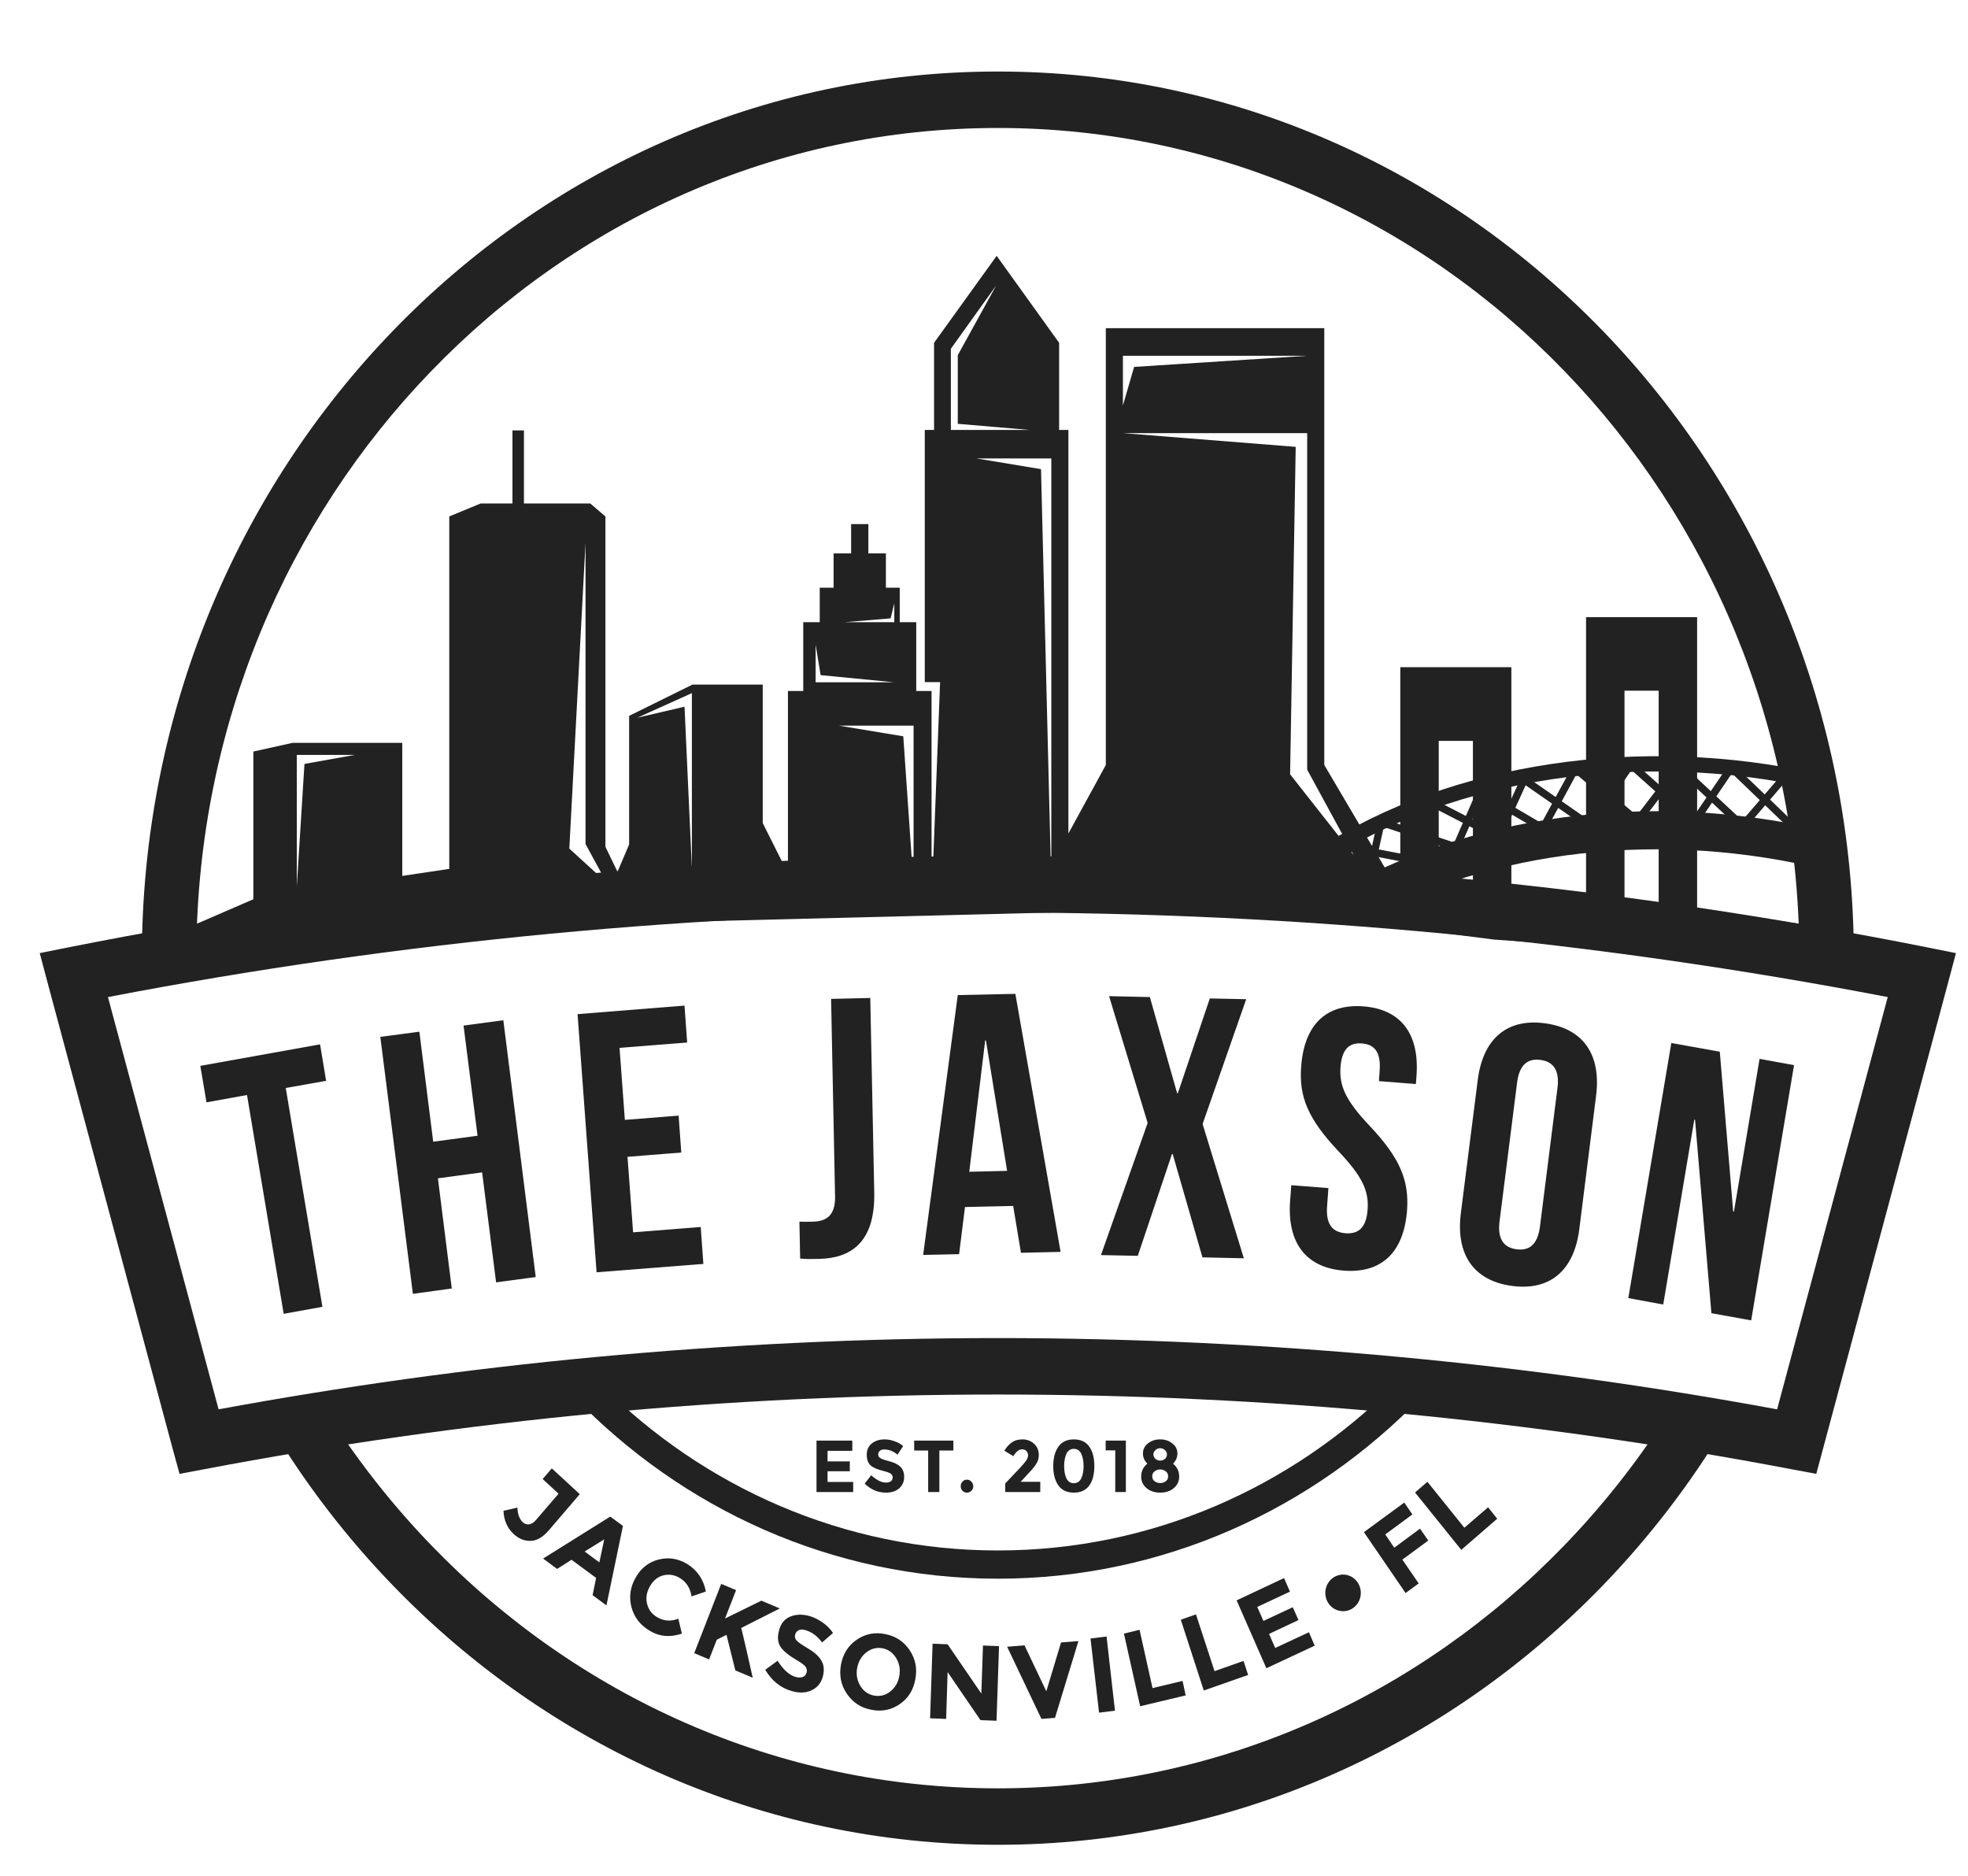
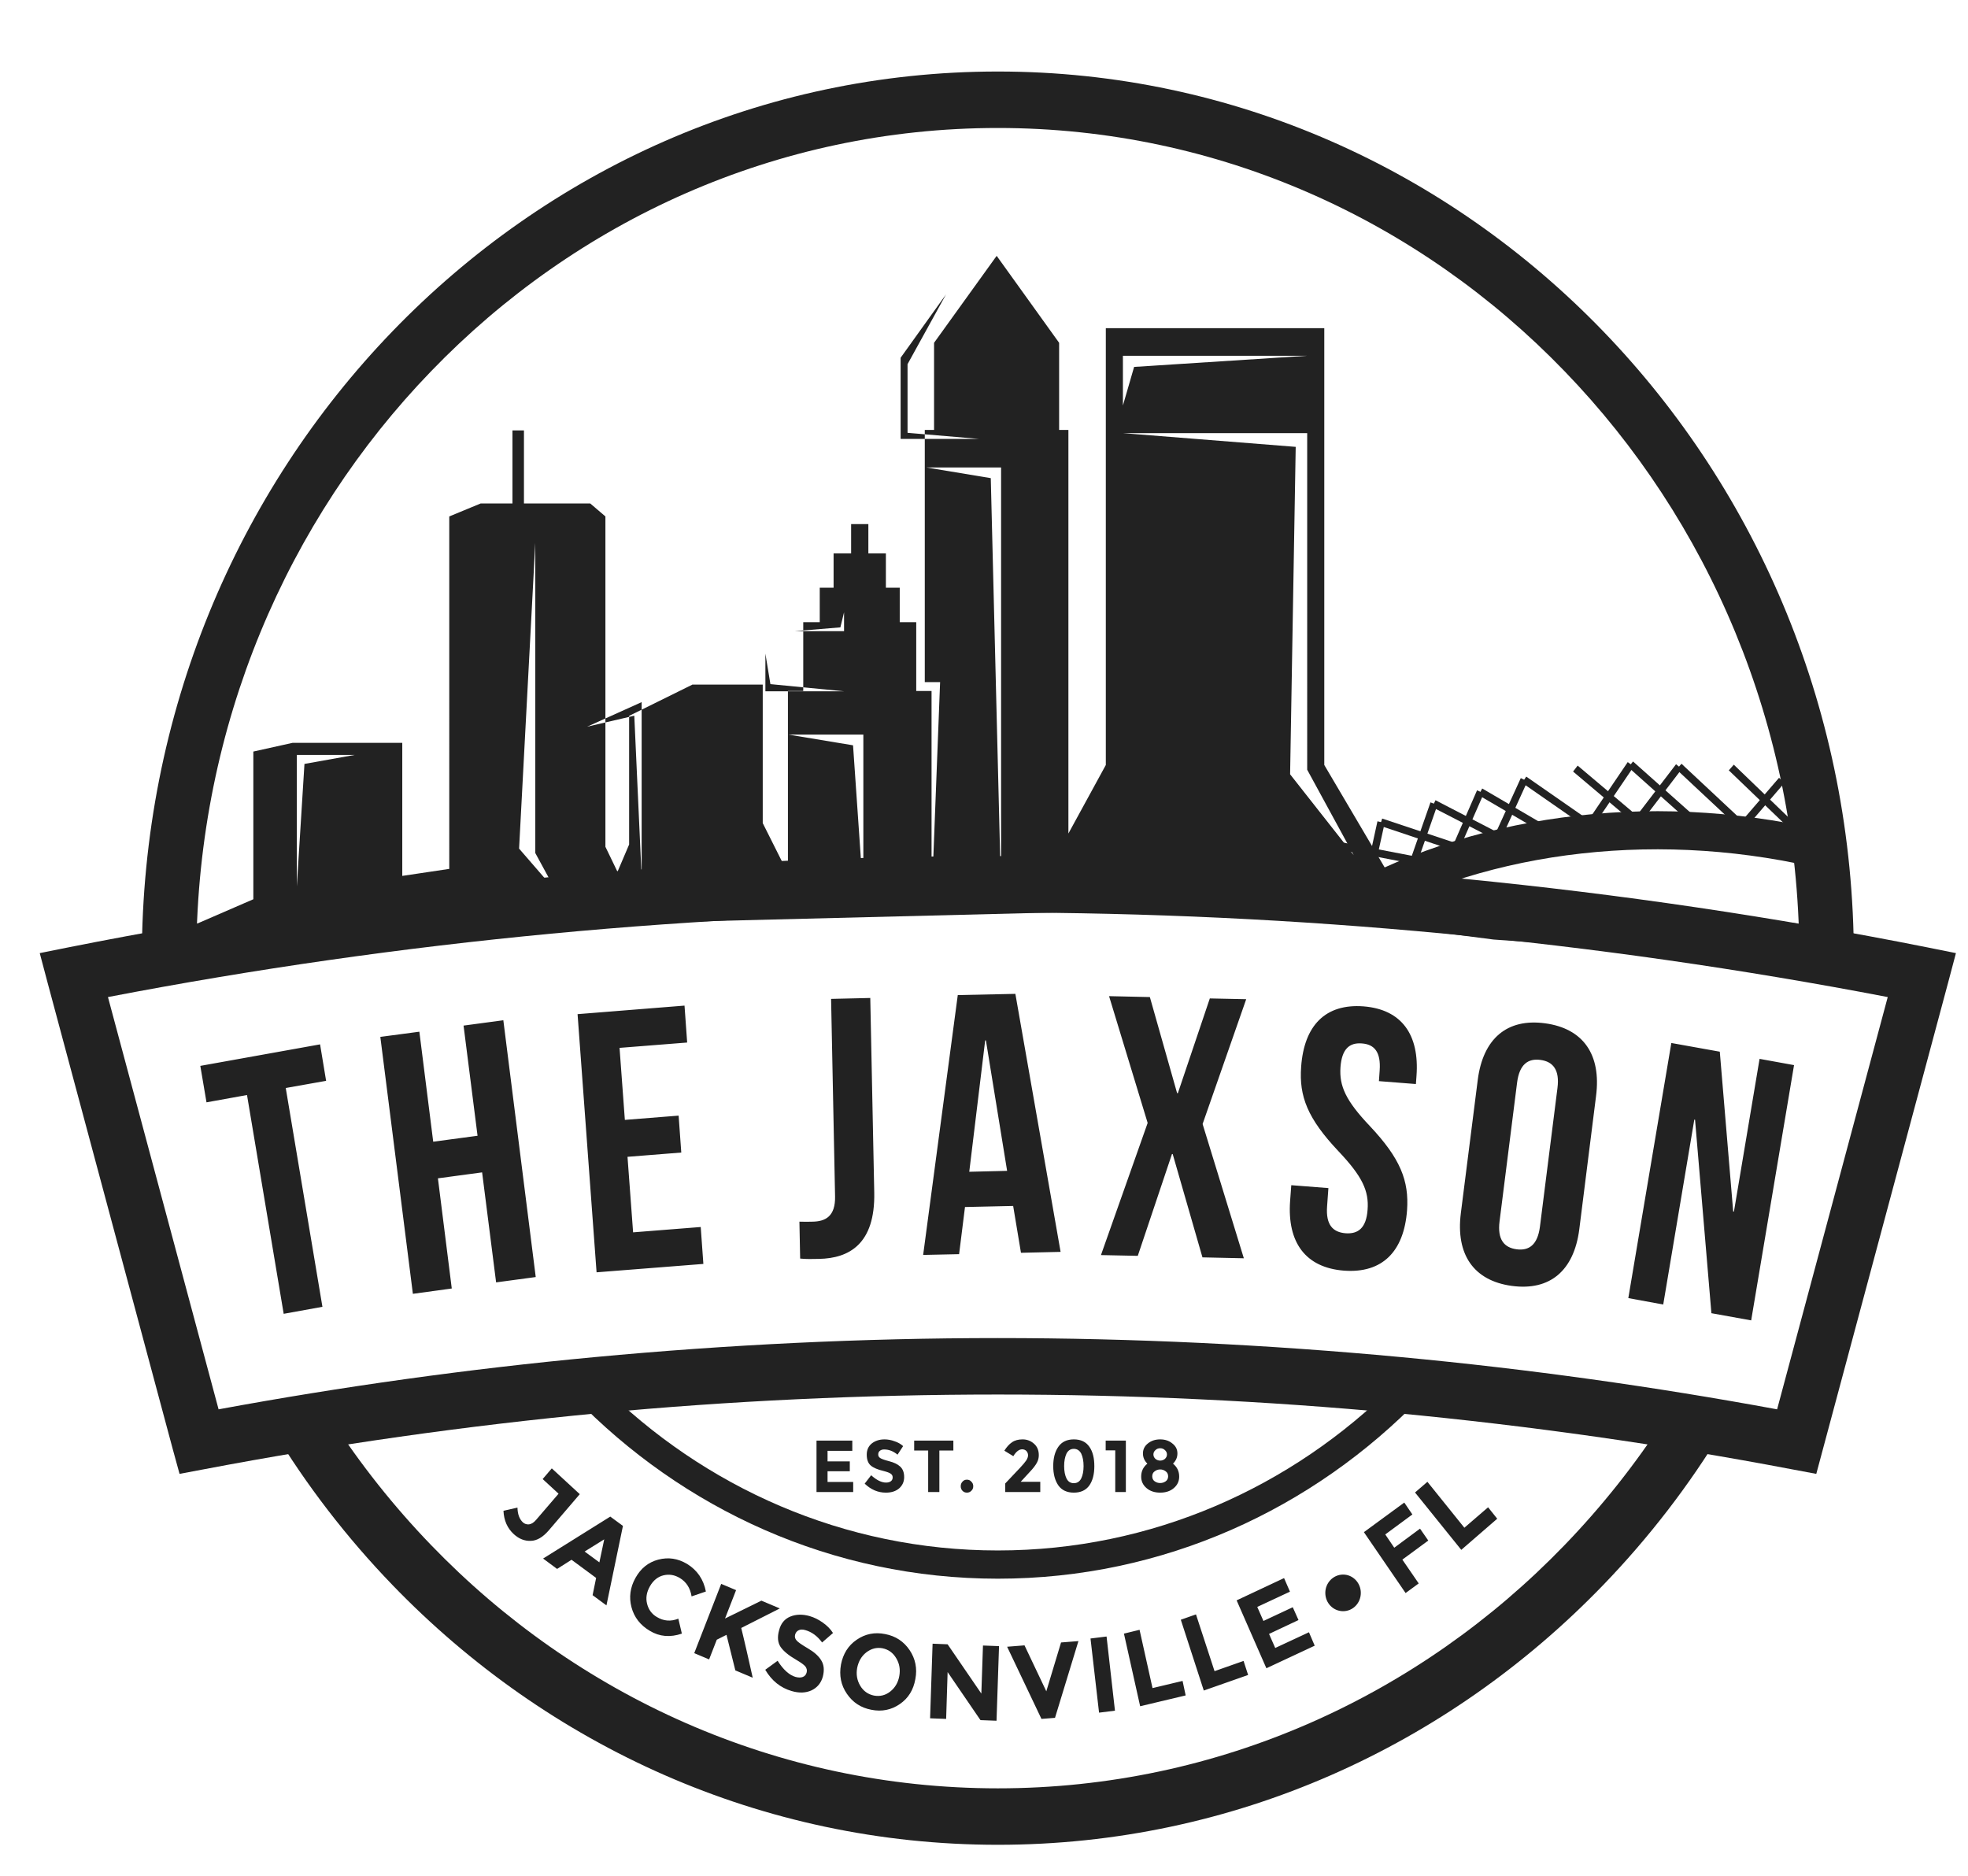
<svg xmlns="http://www.w3.org/2000/svg" xmlns:ns1="http://sodipodi.sourceforge.net/DTD/sodipodi-0.dtd" xmlns:ns2="http://www.inkscape.org/namespaces/inkscape" width="300" height="286" viewBox="0 0 373.611 356.614" version="1.1" id="svg8">
  <defs id="defs2">
    <style id="style10" type="text/css">
   
    .fil0 {fill:none}
    .fil2 {fill:#222222}
    .fil1 {fill:#222222;fill-rule:nonzero}
   
  </style>
  </defs>
  <ns1:namedview id="base" pagecolor="#ffffff" bordercolor="#666666" borderopacity="1.0" ns2:pageopacity="0.0" ns2:pageshadow="2" ns2:zoom="0.35" ns2:cx="2370.0394" ns2:cy="336.99166" ns2:document-units="px" ns2:current-layer="layer1" showgrid="false" ns2:window-width="2048" ns2:window-height="1089" ns2:window-x="1432" ns2:window-y="-8" ns2:window-maximized="1" viewbox-width="300" fit-margin-top="2.7755576e-017" fit-margin-left="0" fit-margin-right="0" fit-margin-bottom="0" scale-x="0.265" viewbox-x="-0.3" units="px" viewbox-height="271" showborder="true" ns2:pagecheckerboard="true" />
  <g ns2:label="Layer 1" ns2:groupmode="layer" id="layer1" transform="translate(749.905,259.381)">
    <g style="clip-rule:evenodd;fill-rule:evenodd;image-rendering:optimizeQuality;shape-rendering:geometricPrecision;text-rendering:geometricPrecision" id="g126" transform="matrix(0.028,0,0,0.029,-976.268,-381.768)">
      <g id="Layer_x0020_1">
        <rect id="rect15" height="21000" width="29700" class="fil0" x="0" y="0" style="fill:none" />
        <g id="_473221040">
          <path id="path17" d="m 17240,10157 c 942,-503 2140,-627 3270,-354" class="fil0" ns2:connector-curvature="0" style="fill:none" />
          <path id="path19" d="m 17181,10047 c 485,-258 1033,-420 1605,-481 574,-63 1172,-24 1753,116 l -58,242 c -553,-133 -1122,-169 -1669,-110 -541,58 -1058,210 -1514,452 z" class="fil1" ns2:connector-curvature="0" style="fill:#222222;fill-rule:nonzero" />
          <path id="path21" d="m 17137,9771 c 932,-546 2236,-681 3367,-407" class="fil0" ns2:connector-curvature="0" style="fill:none" />
-           <path id="path23" d="m 17112,9728 c 465,-273 1022,-444 1603,-515 597,-72 1221,-38 1800,102 l -23,97 c -567,-137 -1179,-170 -1765,-100 -568,69 -1112,237 -1565,502 z" class="fil1" ns2:connector-curvature="0" style="fill:#222222;fill-rule:nonzero" />
          <polygon id="polygon25" points="17787,9479 17834,9496 17700,9866 17653,9849 " class="fil1" style="fill:#222222;fill-rule:nonzero" />
          <polygon id="polygon27" points="17150,9785 17159,9736 17681,9833 17672,9882 " class="fil1" style="fill:#222222;fill-rule:nonzero" />
          <polygon id="polygon29" points="17799,9510 17821,9465 18257,9683 18235,9727 " class="fil1" style="fill:#222222;fill-rule:nonzero" />
          <polygon id="polygon31" points="18400,9320 18445,9341 18268,9716 18223,9694 " class="fil1" style="fill:#222222;fill-rule:nonzero" />
          <polygon id="polygon33" points="18409,9351 18437,9310 18881,9608 18853,9649 " class="fil1" style="fill:#222222;fill-rule:nonzero" />
          <polygon id="polygon35" points="19126,9215 19167,9244 18887,9643 18846,9614 " class="fil1" style="fill:#222222;fill-rule:nonzero" />
          <polygon id="polygon37" points="19130,9249 19162,9211 19597,9585 19564,9623 " class="fil1" style="fill:#222222;fill-rule:nonzero" />
-           <polygon id="polygon39" points="19809,9236 19850,9265 19601,9619 19560,9590 " class="fil1" style="fill:#222222;fill-rule:nonzero" />
          <polygon id="polygon41" points="19812,9269 19846,9232 20260,9617 20226,9653 " class="fil1" style="fill:#222222;fill-rule:nonzero" />
          <polygon id="polygon43" points="17444,9632 17459,9585 17969,9749 17954,9797 " class="fil1" style="fill:#222222;fill-rule:nonzero" />
          <polygon id="polygon45" points="17427,9603 17476,9614 17377,10046 17329,10035 " class="fil1" style="fill:#222222;fill-rule:nonzero" />
          <polygon id="polygon47" points="18103,9400 18149,9420 17984,9783 17939,9763 " class="fil1" style="fill:#222222;fill-rule:nonzero" />
          <polygon id="polygon49" points="18114,9432 18138,9388 18562,9627 18538,9671 " class="fil1" style="fill:#222222;fill-rule:nonzero" />
-           <polygon id="polygon51" points="18749,9245 18792,9269 18572,9661 18528,9637 " class="fil1" style="fill:#222222;fill-rule:nonzero" />
          <polygon id="polygon53" points="18755,9277 18786,9238 19207,9581 19176,9620 " class="fil1" style="fill:#222222;fill-rule:nonzero" />
          <polygon id="polygon55" points="19454,9229 19493,9260 19211,9616 19172,9585 " class="fil1" style="fill:#222222;fill-rule:nonzero" />
          <polygon id="polygon57" points="19457,9263 19491,9226 19922,9615 19888,9652 " class="fil1" style="fill:#222222;fill-rule:nonzero" />
          <polygon id="polygon59" points="20153,9318 20190,9351 19924,9650 19886,9617 " class="fil1" style="fill:#222222;fill-rule:nonzero" />
-           <path id="path61" d="m 15699,7059 1173,90 -38,2146 432,530 -316,-560 V 7059 Z m -116,-688 h 1483 v 2863 l 453,742 2767,298 -898,184 -1173,-80 -1670,-209 -3936,95 -1621,114 -729,98 h -266 -937 l 102,-95 638,-267 v -968 l 266,-57 v 0 h 1 744 v 872 l 319,-46 V 7605 l 213,-85 h 216 v -479 h 78 v 479 h 450 l 103,85 v 2165 l 82,164 79,-179 v -843 l 428,-204 v -1 0 h 479 v 908 l 171,329 V 8749 h 104 v -451 h 112 v -226 h 94 v -225 h 119 v -192 h 117 v 192 h 119 v 225 h 94 v 226 h 112 v 393 58 h 58 46 v 1392 l 58,-1450 h -104 V 7038 h 63 v -571 l 425,-570 424,570 v 571 h 63 v 2645 l 254,-449 z m 192,254 -76,253 v -326 h 1251 z m -5291,2543 h -393 v 862 l 52,-803 z m 1919,-244 370,-161 v 1147 l -50,-1058 z m 1368,52 h 507 v 1048 l -70,-978 z m 351,-703 25,-99 v 124 h -336 z m -475,372 -34,-200 v 247 h 534 z m -1454,1359 -142,-252 V 7778 l -110,2004 z m 2513,-2779 h 507 v 2799 l -70,-2729 z m -128,-227 v -450 l 261,-457 -308,415 v 416 116 h 534 z" class="fil2" ns2:connector-curvature="0" style="fill:#222222" />
+           <path id="path61" d="m 15699,7059 1173,90 -38,2146 432,530 -316,-560 V 7059 Z m -116,-688 h 1483 v 2863 l 453,742 2767,298 -898,184 -1173,-80 -1670,-209 -3936,95 -1621,114 -729,98 h -266 -937 l 102,-95 638,-267 v -968 l 266,-57 v 0 h 1 744 v 872 l 319,-46 V 7605 l 213,-85 h 216 v -479 h 78 v 479 h 450 l 103,85 v 2165 l 82,164 79,-179 v -843 l 428,-204 v -1 0 h 479 v 908 l 171,329 V 8749 h 104 v -451 h 112 v -226 h 94 v -225 h 119 v -192 h 117 v 192 h 119 v 225 h 94 v 226 h 112 v 393 58 h 58 46 v 1392 l 58,-1450 h -104 V 7038 h 63 v -571 l 425,-570 424,570 v 571 h 63 v 2645 l 254,-449 z m 192,254 -76,253 v -326 h 1251 z m -5291,2543 h -393 v 862 l 52,-803 m 1919,-244 370,-161 v 1147 l -50,-1058 z m 1368,52 h 507 v 1048 l -70,-978 z m 351,-703 25,-99 v 124 h -336 z m -475,372 -34,-200 v 247 h 534 z m -1454,1359 -142,-252 V 7778 l -110,2004 z m 2513,-2779 h 507 v 2799 l -70,-2729 z m -128,-227 v -450 l 261,-457 -308,415 v 416 116 h 534 z" class="fil2" ns2:connector-curvature="0" style="fill:#222222" />
          <path id="path63" d="m 17782,13318 c -19,20 -37,39 -56,58 -736,736 -1753,1191 -2876,1191 -1123,0 -2140,-455 -2876,-1191 -19,-19 -37,-38 -56,-58 80,-7 159,-15 239,-22 698,672 1647,1086 2693,1086 1046,0 1995,-414 2693,-1086 80,7 159,15 239,22 z" class="fil1" ns2:connector-curvature="0" style="fill:#222222;fill-rule:nonzero" />
          <path id="path65" d="m 14850,4689 c 1605,0 3057,650 4109,1702 1052,1052 1702,2504 1702,4109 0,9 0,17 0,26 -123,-22 -247,-43 -370,-64 -10,-1487 -617,-2833 -1594,-3809 -984,-985 -2345,-1594 -3847,-1594 -1502,0 -2863,609 -3847,1594 -977,976 -1584,2322 -1594,3809 -123,21 -247,42 -370,64 0,-9 0,-17 0,-26 0,-1605 650,-3057 1702,-4109 1052,-1052 2504,-1702 4109,-1702 z m 4927,8893 c -233,373 -508,717 -818,1027 -1052,1052 -2504,1702 -4109,1702 -1605,0 -3057,-650 -4109,-1702 -310,-310 -585,-654 -818,-1027 133,-22 266,-44 399,-64 200,299 428,576 681,829 984,985 2345,1594 3847,1594 1502,0 2863,-609 3847,-1594 253,-253 481,-530 681,-829 133,20 266,42 399,64 z" class="fil1" ns2:connector-curvature="0" style="fill:#222222;fill-rule:nonzero" />
          <path id="path67" d="m 20240,13850 c -882,-162 -1777,-285 -2683,-368 -886,-80 -1789,-122 -2707,-122 -918,0 -1821,42 -2707,122 -906,83 -1801,206 -2683,368 l -165,30 -46,-162 -850,-3058 -53,-193 196,-38 c 2079,-399 4194,-598 6308,-598 2114,0 4229,199 6308,598 l 196,38 -53,193 -850,3058 -45,162 z m -2650,-735 c 862,78 1713,193 2550,342 l 751,-2702 c -1990,-369 -4015,-554 -6041,-554 -2026,0 -4051,185 -6041,554 l 751,2702 c 837,-149 1688,-264 2550,-342 907,-82 1821,-125 2740,-125 919,0 1833,43 2740,125 z" class="fil1" ns2:connector-curvature="0" style="fill:#222222;fill-rule:nonzero" />
          <path id="path69" d="m 9478,11445 275,-48 249,1434 263,-46 -249,-1434 274,-47 -41,-239 -813,141 z m 1571,498 300,-39 95,721 269,-35 -220,-1683 -270,35 95,722 -301,39 -94,-721 -265,34 221,1684 264,-35 z m 1233,-855 459,-35 -18,-242 -726,56 129,1692 725,-55 -18,-242 -459,35 -38,-495 365,-28 -18,-242 -365,28 z m 1226,1381 c 44,4 81,3 129,2 201,-4 381,-95 374,-435 l -27,-1275 -266,6 27,1294 c 3,131 -65,164 -150,166 -29,1 -63,1 -92,0 z m 1461,-1735 -391,8 -235,1703 244,-5 40,-309 327,-7 53,307 269,-6 z m -205,305 h 5 l 144,855 -257,6 z m 1525,-275 -217,621 h -5 l -185,-630 -277,-6 262,831 -317,866 250,5 232,-667 h 5 l 202,677 281,6 -280,-880 296,-818 z m 620,448 c -15,194 44,339 252,552 163,166 209,261 199,385 -9,121 -65,160 -150,154 -85,-7 -134,-54 -125,-175 l 9,-121 -252,-19 -8,104 c -20,271 104,436 365,456 261,19 408,-125 429,-396 14,-193 -45,-339 -253,-552 -162,-165 -208,-261 -199,-385 9,-120 61,-163 146,-156 84,6 129,56 120,177 l -5,70 251,19 4,-53 c 21,-271 -101,-436 -359,-456 -259,-19 -404,125 -424,396 z m 1466,103 c 16,-120 75,-159 159,-148 84,11 131,64 115,184 l -119,909 c -16,120 -75,159 -159,148 -84,-11 -131,-64 -115,-184 z m -382,857 c -35,270 87,442 346,476 260,34 422,-101 458,-370 l 114,-875 c 36,-270 -86,-442 -346,-476 -259,-34 -421,101 -457,370 z m 1701,655 270,47 291,-1673 -234,-41 -174,1001 h -5 l -91,-1048 -329,-57 -292,1672 237,42 211,-1212 5,1 z" class="fil1" ns2:connector-curvature="0" style="fill:#222222;fill-rule:nonzero" />
          <path id="path71" d="m 11760,13914 62,-70 190,169 -212,239 c -39,43 -79,66 -120,67 -42,2 -81,-13 -116,-44 -44,-39 -67,-90 -70,-153 l 95,-21 c 1,43 13,75 37,97 12,10 25,14 41,13 17,-2 33,-12 48,-29 l 153,-172 z m 339,761 24,-113 -167,-119 -98,60 -95,-68 456,-275 86,61 -112,521 z m 79,-366 -133,80 100,71 z m 357,509 c 46,27 95,31 146,11 l 24,98 c -79,26 -152,20 -217,-18 -65,-37 -107,-89 -125,-155 -18,-65 -9,-130 27,-192 36,-63 88,-103 155,-120 68,-17 132,-8 195,28 69,41 112,101 128,181 l -97,32 c -9,-54 -35,-94 -79,-120 -36,-21 -73,-27 -112,-18 -38,9 -69,33 -92,72 -23,39 -29,78 -19,115 10,38 32,67 66,86 z m 437,-217 101,41 -75,186 247,-117 125,51 -262,128 c 7,27 20,79 38,155 18,76 31,133 40,171 l -118,-48 -60,-233 -66,32 -52,129 -101,-41 z m 571,303 c -18,-5 -33,-5 -45,1 -12,5 -20,15 -24,28 -4,14 -1,27 9,38 10,12 36,29 78,53 41,23 72,49 90,78 19,29 22,65 11,107 -12,42 -38,72 -77,90 -39,17 -84,19 -136,4 -74,-21 -134,-67 -178,-139 l 84,-59 c 38,58 79,94 122,106 20,5 36,5 49,0 14,-5 22,-15 26,-29 4,-14 1,-27 -8,-39 -9,-11 -30,-26 -62,-44 -52,-29 -87,-57 -107,-85 -19,-28 -23,-64 -10,-109 12,-45 38,-75 77,-90 38,-15 82,-16 130,-3 32,9 61,23 90,43 28,19 52,42 69,68 l -74,62 c -32,-42 -70,-69 -114,-81 z m 638,301 c 8,-43 1,-82 -21,-117 -22,-36 -53,-57 -93,-65 -40,-7 -76,2 -110,27 -33,25 -53,59 -62,102 -8,42 -1,81 21,117 22,35 53,56 93,64 40,7 77,-1 110,-26 33,-25 54,-59 62,-102 z m 3,184 c -57,38 -122,51 -193,37 -71,-13 -126,-48 -166,-105 -40,-56 -53,-120 -40,-191 14,-70 49,-125 107,-163 57,-38 122,-51 193,-37 71,13 126,48 166,105 39,56 53,120 39,190 -13,71 -48,126 -106,164 z m 565,-384 109,4 -17,489 -109,-4 -223,-315 -10,307 -109,-4 17,-489 102,4 229,323 z m 430,300 100,-320 118,-9 -159,503 -92,7 -233,-473 118,-9 z m 300,-346 109,-13 57,486 -108,13 z m 337,444 -110,-476 106,-25 88,382 204,-47 21,95 z m 432,-103 -156,-464 103,-35 126,372 197,-67 31,92 z m 545,-737 40,89 -222,100 42,92 199,-90 39,84 -200,91 42,92 229,-103 39,88 -328,148 -202,-445 z m 816,-495 55,78 -184,131 61,87 175,-125 56,78 -176,125 111,156 -89,63 -283,-399 z m 387,310 -314,-376 84,-70 251,301 161,-134 62,75 z" class="fil1" ns2:connector-curvature="0" style="fill:#222222;fill-rule:nonzero" />
          <path id="path73" d="m 13862,13662 v 67 h -168 v 69 h 151 v 65 h -151 v 70 h 174 v 66 h -249 v -337 z m 216,58 c -12,0 -22,3 -29,9 -8,6 -11,14 -11,24 0,10 4,17 13,23 9,6 29,13 61,21 32,8 57,19 75,35 18,16 27,39 27,69 0,31 -12,55 -34,74 -23,19 -53,28 -90,28 -54,0 -102,-20 -144,-59 l 44,-55 c 37,32 70,48 101,48 14,0 25,-3 33,-9 8,-6 12,-14 12,-25 0,-10 -4,-18 -13,-24 -8,-6 -25,-12 -49,-18 -40,-9 -69,-21 -87,-36 -18,-15 -27,-39 -27,-71 0,-32 12,-56 35,-74 23,-17 51,-26 86,-26 22,0 45,4 67,12 23,7 43,18 59,32 l -38,56 c -29,-23 -59,-34 -91,-34 z m 375,7 v 272 h -76 v -272 h -95 v -65 h 266 v 65 z m 157,264 c -8,-8 -12,-18 -12,-30 0,-12 4,-22 12,-30 8,-9 18,-13 30,-13 12,0 22,4 30,13 9,8 13,18 13,30 0,12 -4,22 -13,30 -8,8 -18,12 -30,12 -12,0 -22,-4 -30,-12 z m 389,-149 c 20,-20 34,-37 43,-49 8,-12 13,-23 13,-35 0,-11 -4,-20 -11,-28 -8,-7 -17,-11 -29,-11 -21,0 -41,15 -60,45 l -61,-36 c 16,-24 33,-43 52,-55 19,-13 43,-19 72,-19 29,0 55,9 77,28 22,18 33,44 33,75 0,18 -4,34 -13,50 -9,16 -25,37 -49,61 l -61,64 h 133 v 67 h -238 v -56 z m 317,-95 c -10,21 -16,48 -16,82 0,34 6,61 16,81 11,21 27,31 50,31 22,0 39,-10 50,-31 10,-20 16,-47 16,-81 0,-34 -6,-61 -16,-82 -11,-20 -28,-31 -50,-31 -23,0 -39,11 -50,31 z m 50,256 c -47,0 -82,-16 -105,-47 -23,-32 -35,-74 -35,-127 0,-53 12,-96 35,-127 23,-32 58,-48 105,-48 47,0 82,16 105,48 23,31 34,74 34,127 0,53 -11,95 -34,127 -23,31 -58,47 -105,47 z m 216,-341 h 137 v 337 h -72 v -273 h -65 z m 286,19 c 23,-18 50,-27 84,-27 33,0 61,9 83,27 23,17 34,39 34,65 0,26 -10,48 -30,67 28,22 42,50 42,85 0,30 -12,55 -36,75 -24,20 -55,30 -93,30 -38,0 -69,-10 -93,-30 -24,-20 -36,-45 -36,-75 0,-35 14,-63 42,-85 -20,-19 -30,-41 -30,-67 0,-26 11,-48 33,-65 z m 47,248 c 12,8 24,11 37,11 13,0 25,-3 37,-11 11,-7 17,-19 17,-33 0,-14 -6,-26 -17,-33 -11,-8 -23,-12 -37,-12 -14,0 -26,4 -37,12 -11,7 -17,19 -17,33 0,14 6,26 17,33 z m 5,-147 c 9,7 20,11 32,11 12,0 23,-4 32,-11 9,-8 14,-18 14,-29 0,-12 -5,-21 -14,-29 -9,-8 -19,-12 -32,-12 -13,0 -23,4 -32,12 -9,8 -14,17 -14,29 0,11 5,21 14,29 z" class="fil1" ns2:connector-curvature="0" style="fill:#222222;fill-rule:nonzero" />
          <path id="path75" d="m 17194,14540 c 66,0 120,54 120,120 0,67 -54,120 -120,120 -67,0 -121,-53 -121,-120 0,-66 54,-120 121,-120 z" class="fil2" ns2:connector-curvature="0" style="fill:#222222" />
-           <polygon id="polygon77" points="18336,10260 18336,8593 17582,8593 17582,10260 17843,10260 17843,9076 18075,9076 18075,10260 " class="fil2" style="fill:#222222" />
-           <polygon id="polygon79" points="19597,10355 19597,8265 18843,8265 18843,10355 19104,10355 19104,8747 19336,8747 19336,10355 " class="fil2" style="fill:#222222" />
        </g>
      </g>
    </g>
  </g>
</svg>